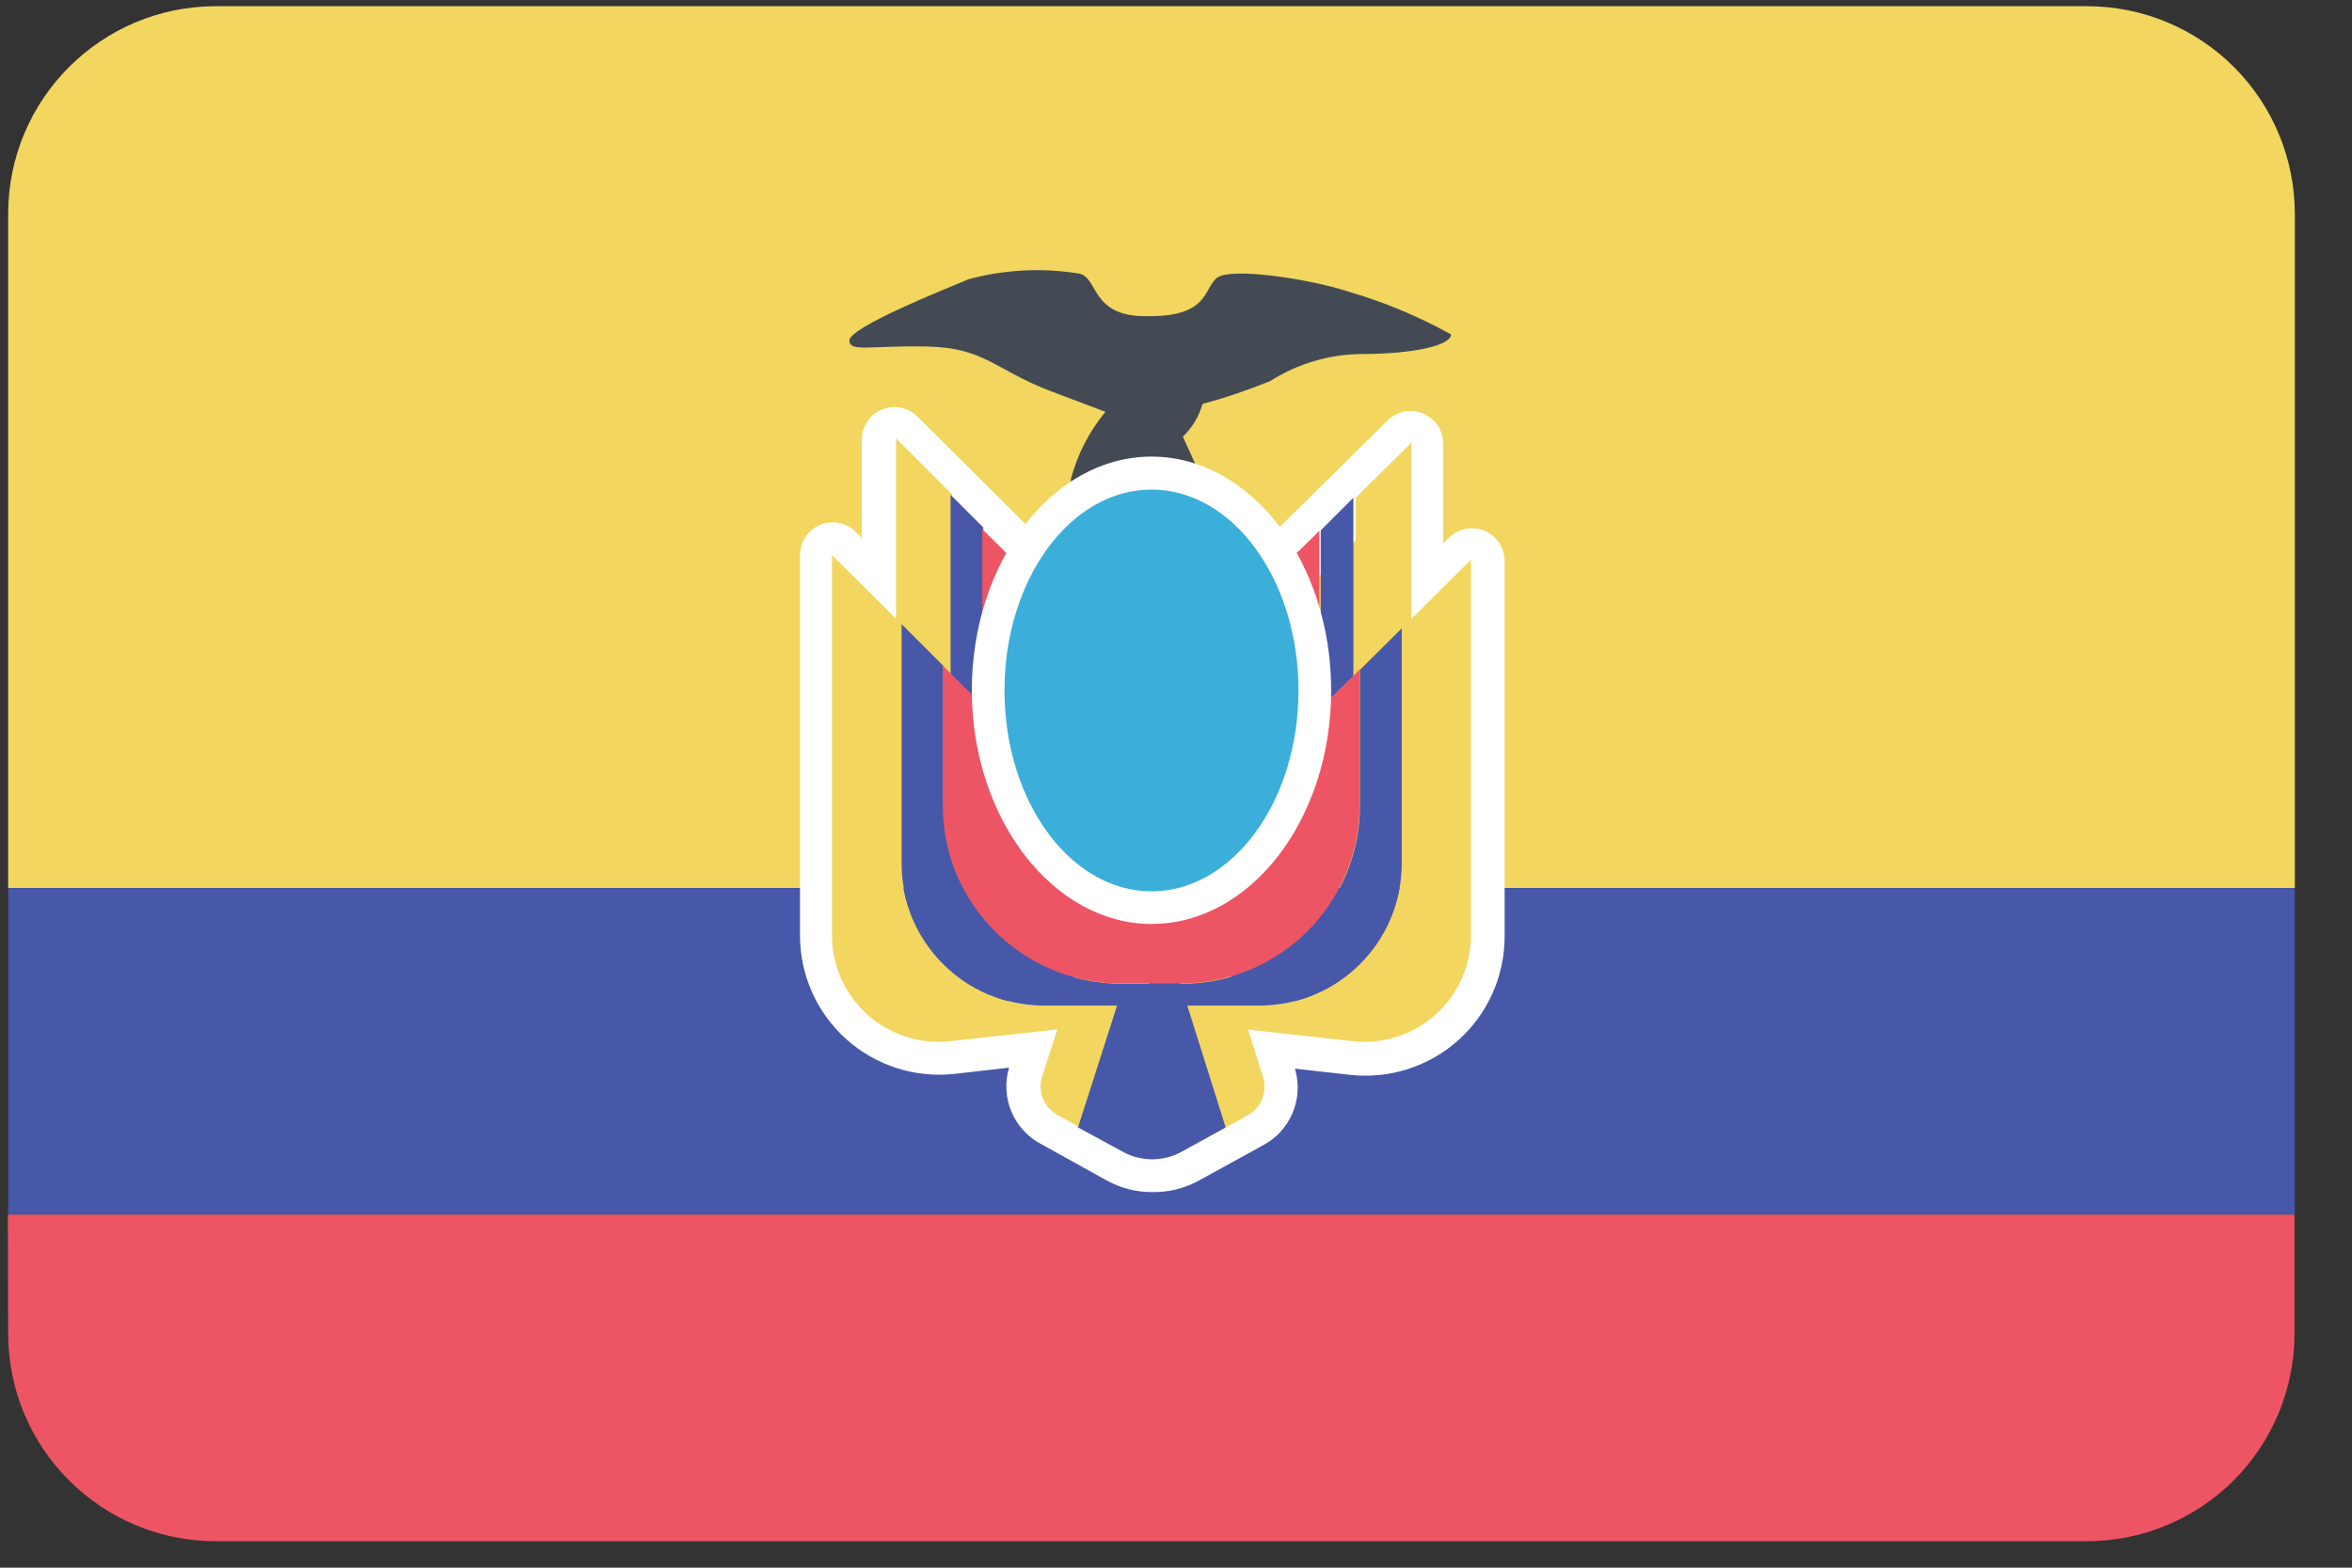
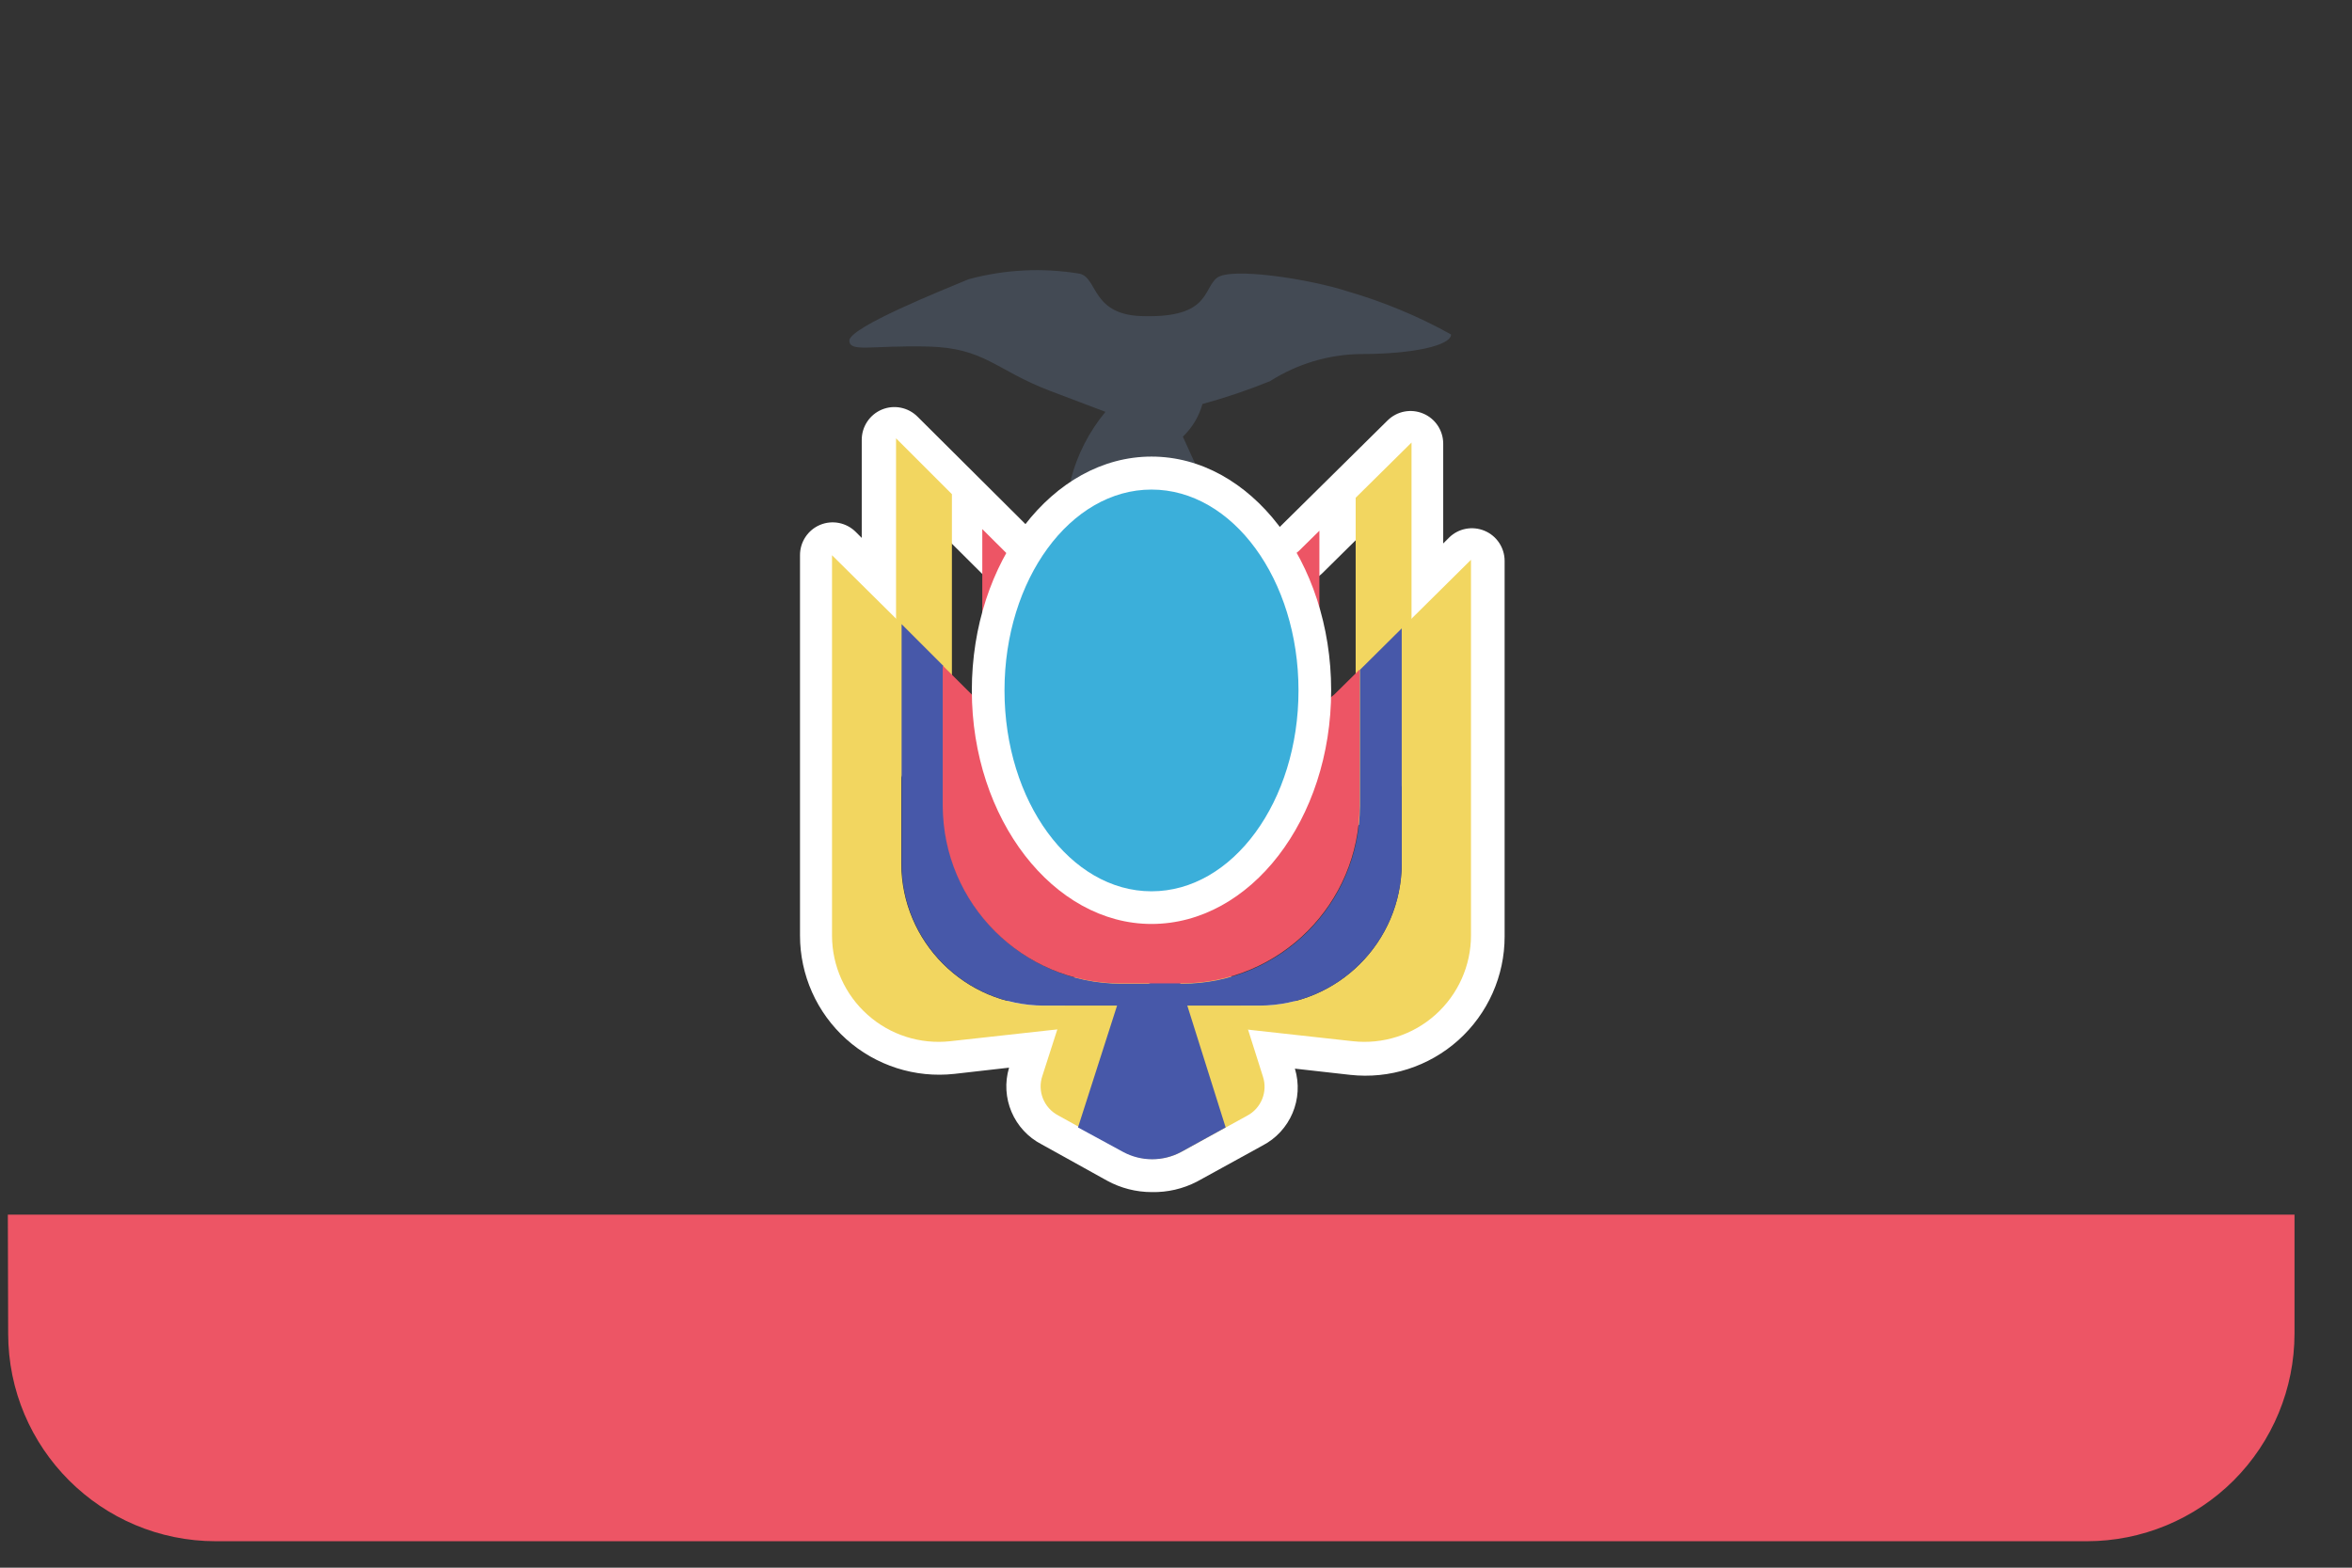
<svg xmlns="http://www.w3.org/2000/svg" width="36" height="24" viewBox="0 0 36 24" fill="none">
  <rect x="0" y="0" width="36" height="24" fill="#333333" stroke="none" />
  <g clip-path="url(#clip0_364_19967)">
-     <path d="M31.945 0.095H3.305C1.549 0.095 0.125 1.519 0.125 3.275V13.595H35.125L35.125 3.28C35.126 2.436 34.792 1.626 34.195 1.028C33.599 0.431 32.789 0.095 31.945 0.095Z" fill="#F2D660" />
-     <path d="M35.125 13.595H0.125V18.595H35.125V13.595Z" fill="#4758A9" />
    <path d="M0.125 20.415C0.125 22.171 1.549 23.595 3.305 23.595H31.94C32.783 23.595 33.592 23.26 34.189 22.664C34.785 22.067 35.12 21.258 35.12 20.415V18.595H0.12L0.125 20.415Z" fill="#ED5565" />
    <path d="M17.63 18.25C17.391 18.25 17.155 18.19 16.945 18.075L15.945 17.52C15.517 17.3 15.307 16.806 15.445 16.345L14.61 16.44C14.007 16.507 13.405 16.314 12.953 15.909C12.502 15.504 12.244 14.926 12.245 14.32V8.5C12.244 8.297 12.366 8.113 12.553 8.035C12.741 7.957 12.957 8.001 13.1 8.145L13.19 8.235V6.735C13.189 6.532 13.311 6.348 13.498 6.27C13.686 6.192 13.902 6.236 14.045 6.38L17.45 9.77L19.57 8.085L21.24 6.435C21.384 6.294 21.597 6.253 21.783 6.331C21.968 6.408 22.089 6.589 22.09 6.79V8.32L22.18 8.23C22.323 8.089 22.537 8.048 22.723 8.126C22.908 8.203 23.029 8.384 23.03 8.585V14.335C23.031 14.941 22.773 15.519 22.322 15.924C21.87 16.329 21.268 16.522 20.665 16.455L19.82 16.36C19.96 16.823 19.75 17.319 19.32 17.54L18.32 18.09C18.107 18.2 17.87 18.255 17.63 18.25ZM16.13 15.25C16.294 15.242 16.452 15.315 16.552 15.446C16.652 15.577 16.681 15.748 16.63 15.905L16.4 16.62L17.425 17.185C17.554 17.255 17.711 17.255 17.84 17.185L18.84 16.635L18.615 15.9C18.563 15.739 18.596 15.562 18.703 15.431C18.811 15.3 18.977 15.232 19.145 15.25L20.755 15.43C21.075 15.466 21.395 15.363 21.634 15.148C21.874 14.934 22.011 14.627 22.01 14.305V9.75L21.92 9.84C21.776 9.981 21.563 10.022 21.377 9.944C21.192 9.867 21.071 9.686 21.07 9.485V7.955L20.235 8.78L20.195 8.815L17.695 10.815C17.495 10.973 17.209 10.956 17.03 10.775L14.165 7.92V9.42C14.166 9.623 14.044 9.807 13.857 9.885C13.669 9.963 13.453 9.919 13.31 9.775L13.22 9.685V14.305C13.22 14.627 13.356 14.934 13.596 15.148C13.835 15.363 14.155 15.466 14.475 15.43L16.08 15.25H16.13ZM17.07 13.32C16.937 13.321 16.809 13.269 16.715 13.175L16.42 12.88C16.284 12.744 16.239 12.542 16.303 12.361C16.367 12.179 16.529 12.051 16.72 12.03L17.55 11.94H17.66C17.738 11.949 17.813 11.974 17.88 12.015C17.949 11.991 18.022 11.982 18.095 11.99C18.297 12.012 18.465 12.154 18.521 12.349C18.577 12.545 18.51 12.754 18.35 12.88C18.219 12.988 18.042 13.022 17.88 12.97L17.775 12.925L17.475 13.08C17.407 13.195 17.295 13.278 17.165 13.31C17.141 13.319 17.116 13.325 17.09 13.33L17.07 13.32Z" fill="white" />
    <path d="M13 5.21C13 5.4 13.325 5.285 14.2 5.305C15.075 5.325 15.235 5.665 16.075 5.985L16.92 6.305C16.67 6.607 16.489 6.96 16.39 7.34C16.39 7.7 18.31 7.135 18.31 7.135L18.105 6.685C18.248 6.548 18.352 6.376 18.405 6.185C18.757 6.089 19.102 5.972 19.44 5.835C19.857 5.569 20.34 5.425 20.835 5.42C21.625 5.42 22.21 5.29 22.21 5.12C21.708 4.841 21.176 4.62 20.625 4.46C20.04 4.27 18.835 4.085 18.625 4.255C18.415 4.425 18.51 4.86 17.525 4.84C16.7 4.84 16.81 4.255 16.525 4.19C15.959 4.096 15.379 4.125 14.825 4.275C14.395 4.455 13.03 5 13 5.21Z" fill="#434A54" />
    <path d="M15.14 12.725L17.64 12.45L20.14 12.725C20.513 12.768 20.887 12.649 21.166 12.399C21.447 12.149 21.606 11.79 21.605 11.415V6.775L20.75 7.62V10.525C20.747 11.493 19.963 12.277 18.995 12.28H16.325C15.357 12.277 14.573 11.493 14.57 10.525V7.565L13.715 6.71V11.415C13.715 11.783 13.869 12.134 14.14 12.383C14.411 12.632 14.774 12.756 15.14 12.725Z" fill="#F2D660" />
-     <path d="M16.29 12.28H18.96C19.928 12.277 20.712 11.493 20.715 10.525V7.62L20.215 8.12V9.8C20.215 10.386 19.981 10.948 19.565 11.361C19.149 11.774 18.586 12.004 18 12H17.245C16.034 11.997 15.053 11.016 15.05 9.805V8.075L14.55 7.575V10.535C14.558 11.493 15.332 12.269 16.29 12.28Z" fill="#4758A9" />
    <path d="M17.245 12H18C19.211 11.997 20.192 11.016 20.195 9.805V8.125L19.88 8.435L17.38 10.435L15.035 8.1V9.83C15.052 11.037 16.038 12.006 17.245 12Z" fill="#ED5565" />
    <path d="M18 12.28L19.33 16.48C19.407 16.712 19.306 16.965 19.09 17.08L18.09 17.63C17.811 17.782 17.474 17.782 17.195 17.63L16.195 17.075C15.977 16.96 15.875 16.703 15.955 16.47L17.16 12.725L18 12.28Z" fill="#F2D660" />
    <path d="M14.545 15.94L17.625 15.6L20.705 15.94C21.166 15.991 21.627 15.844 21.972 15.534C22.317 15.225 22.515 14.784 22.515 14.32V8.57L21.455 9.62V13.22C21.452 14.42 20.48 15.392 19.28 15.395H15.97C14.77 15.392 13.798 14.42 13.795 13.22V9.55L12.735 8.5V14.325C12.736 14.788 12.934 15.228 13.28 15.536C13.625 15.844 14.085 15.991 14.545 15.94Z" fill="#F2D660" />
    <path d="M18.08 17.635L18.76 17.26L18 14.845L17.13 15.295L16.5 17.26L17.19 17.635C17.468 17.785 17.802 17.785 18.08 17.635Z" fill="#4758A9" />
    <path d="M15.97 15.395H19.28C20.48 15.392 21.452 14.42 21.455 13.22V9.62L20.815 10.255V12.34C20.812 13.841 19.596 15.057 18.095 15.06H17.16C15.659 15.057 14.443 13.841 14.44 12.34V10.195L13.8 9.555V13.225C13.806 14.421 14.774 15.389 15.97 15.395Z" fill="#4758A9" />
    <path d="M17.155 15.055H18.09C19.591 15.052 20.807 13.836 20.81 12.335V10.25L20.42 10.635L17.335 13.085L14.43 10.19V12.335C14.433 13.838 15.652 15.055 17.155 15.055Z" fill="#ED5565" />
    <path d="M17.625 14.145C16.125 14.145 14.875 12.54 14.875 10.57C14.875 8.6 16.11 6.99 17.625 6.99C19.14 6.99 20.375 8.595 20.375 10.57C20.375 12.545 19.14 14.145 17.625 14.145ZM17.625 7.99C16.675 7.99 15.875 9.17 15.875 10.57C15.875 11.97 16.675 13.145 17.625 13.145C18.575 13.145 19.375 11.965 19.375 10.57C19.375 9.175 18.575 8 17.625 8V7.99Z" fill="white" />
    <path d="M17.625 13.645C18.868 13.645 19.875 12.268 19.875 10.57C19.875 8.872 18.868 7.495 17.625 7.495C16.382 7.495 15.375 8.872 15.375 10.57C15.375 12.268 16.382 13.645 17.625 13.645Z" fill="#3BAFDA" />
  </g>
  <defs>
    <clipPath id="clip0_364_19967">
      <rect width="35.5" height="24" fill="white" />
    </clipPath>
  </defs>
</svg>